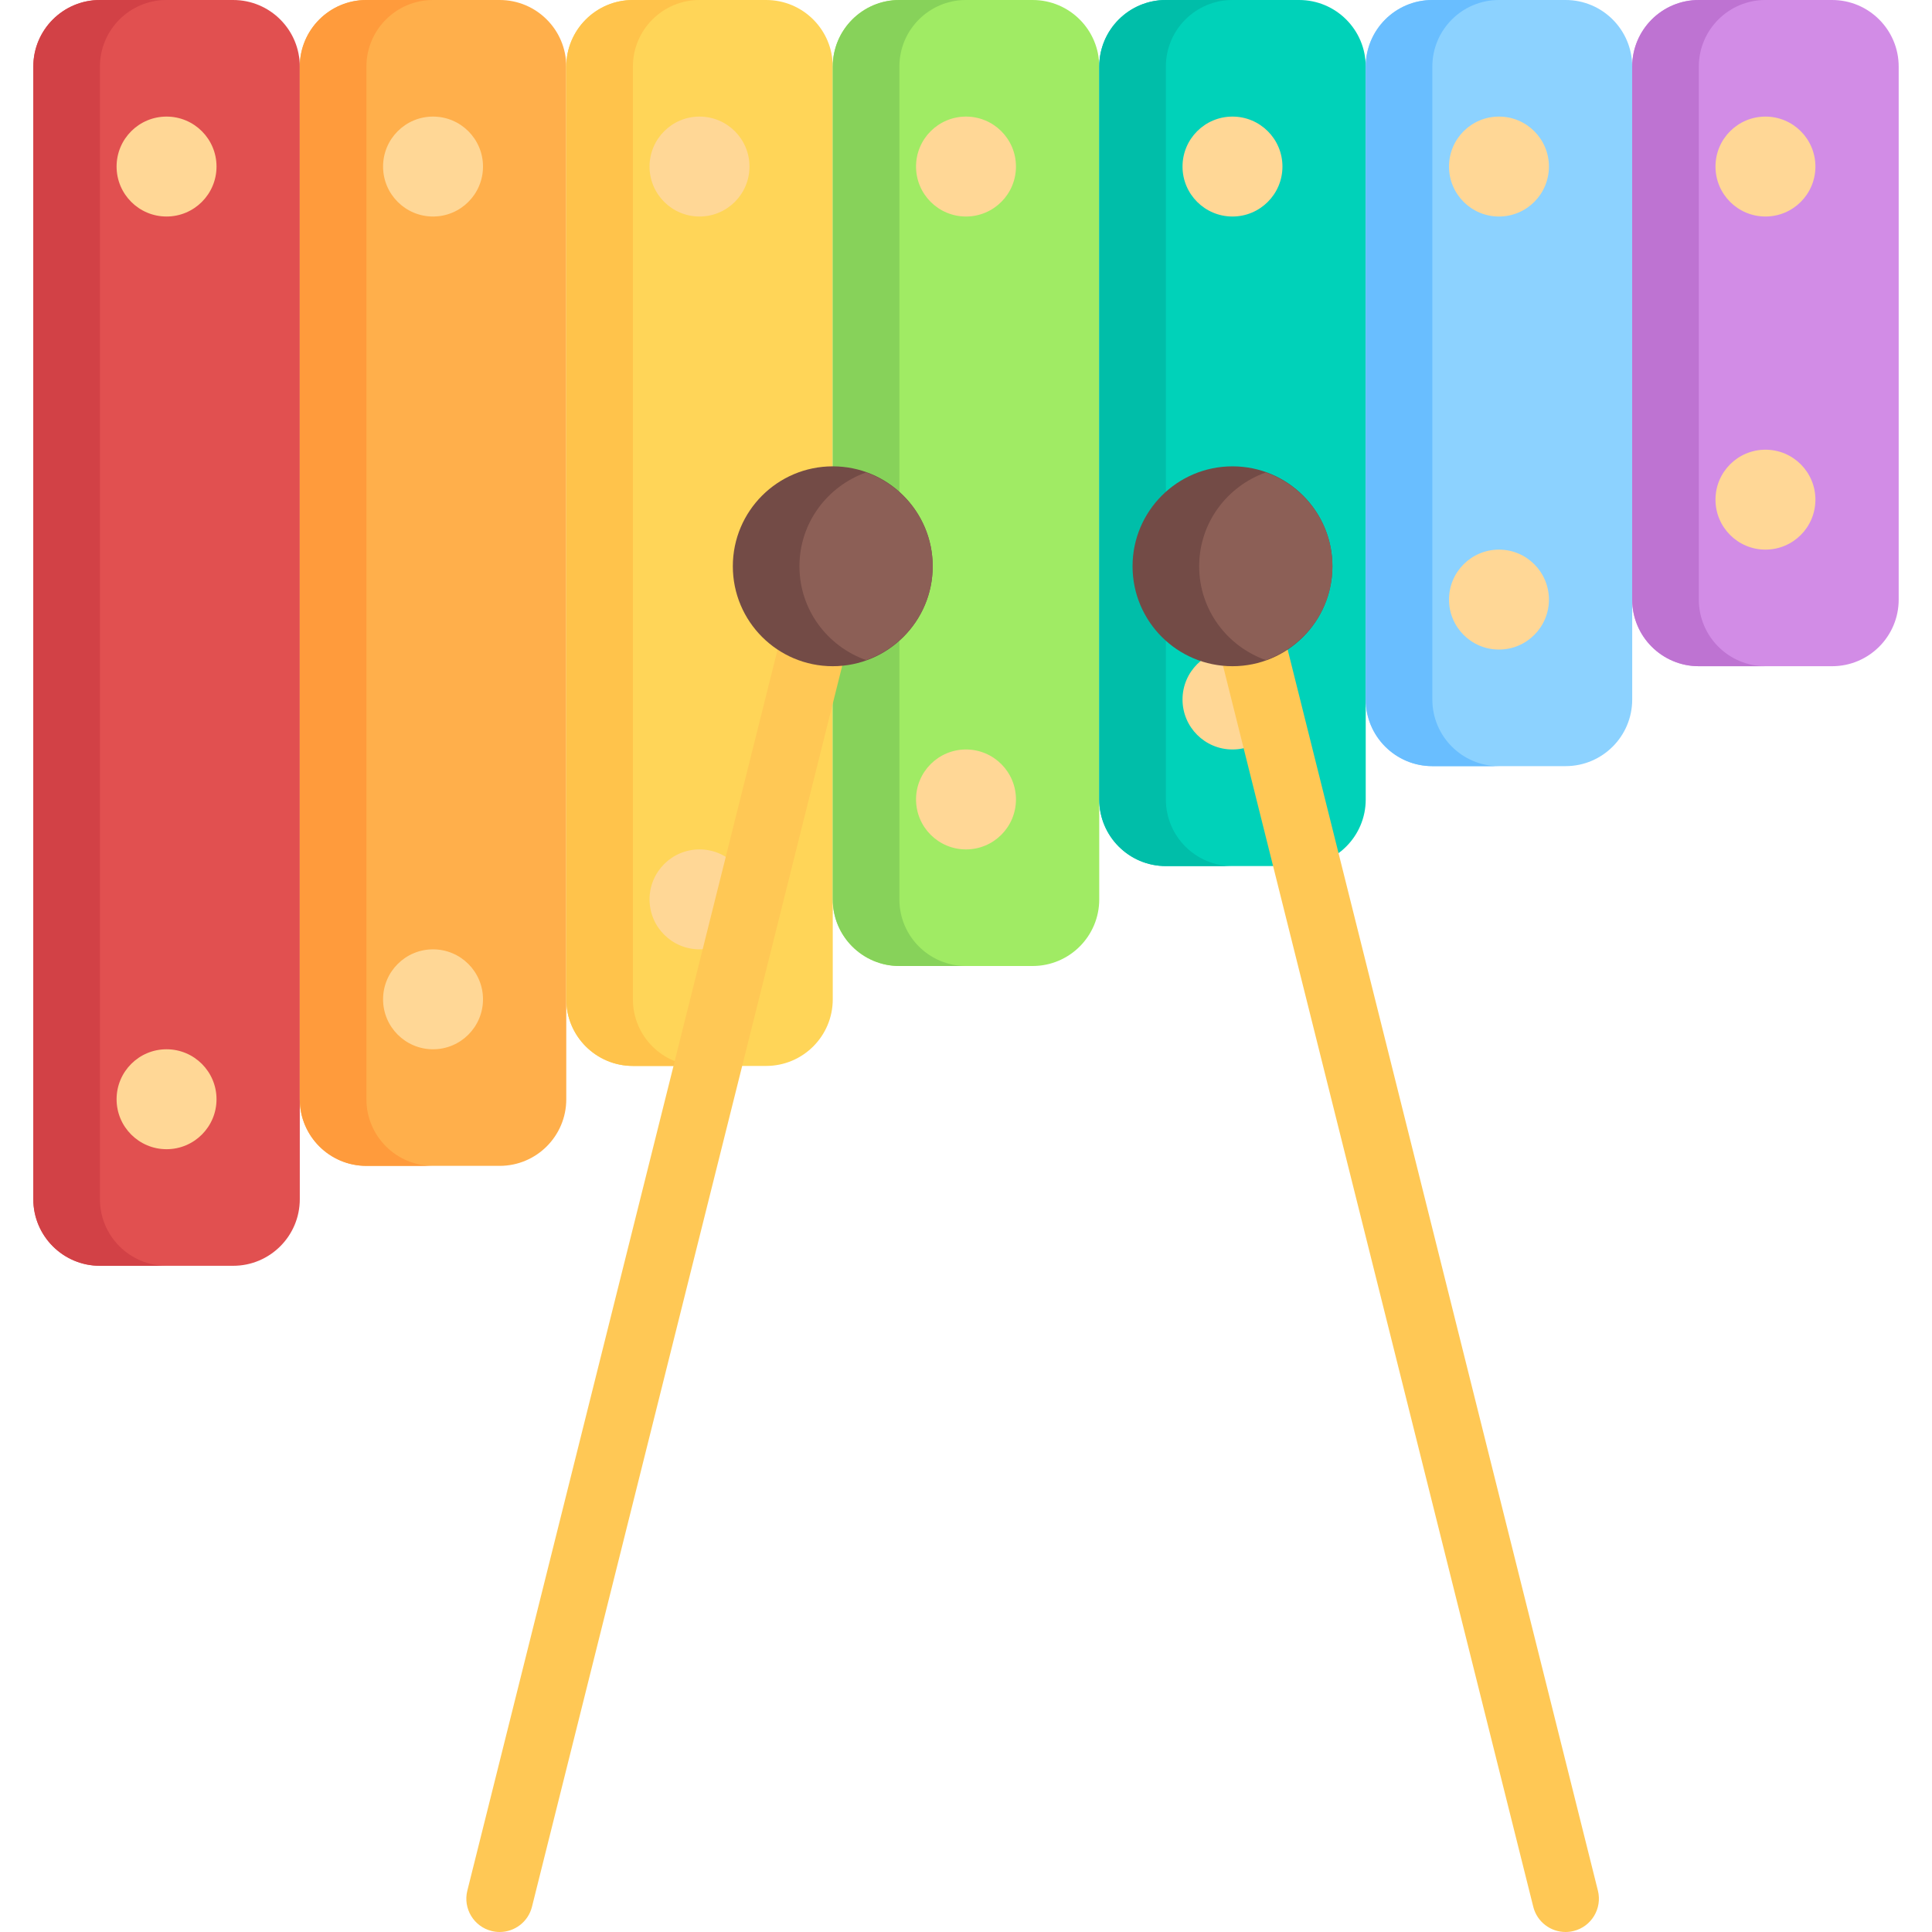
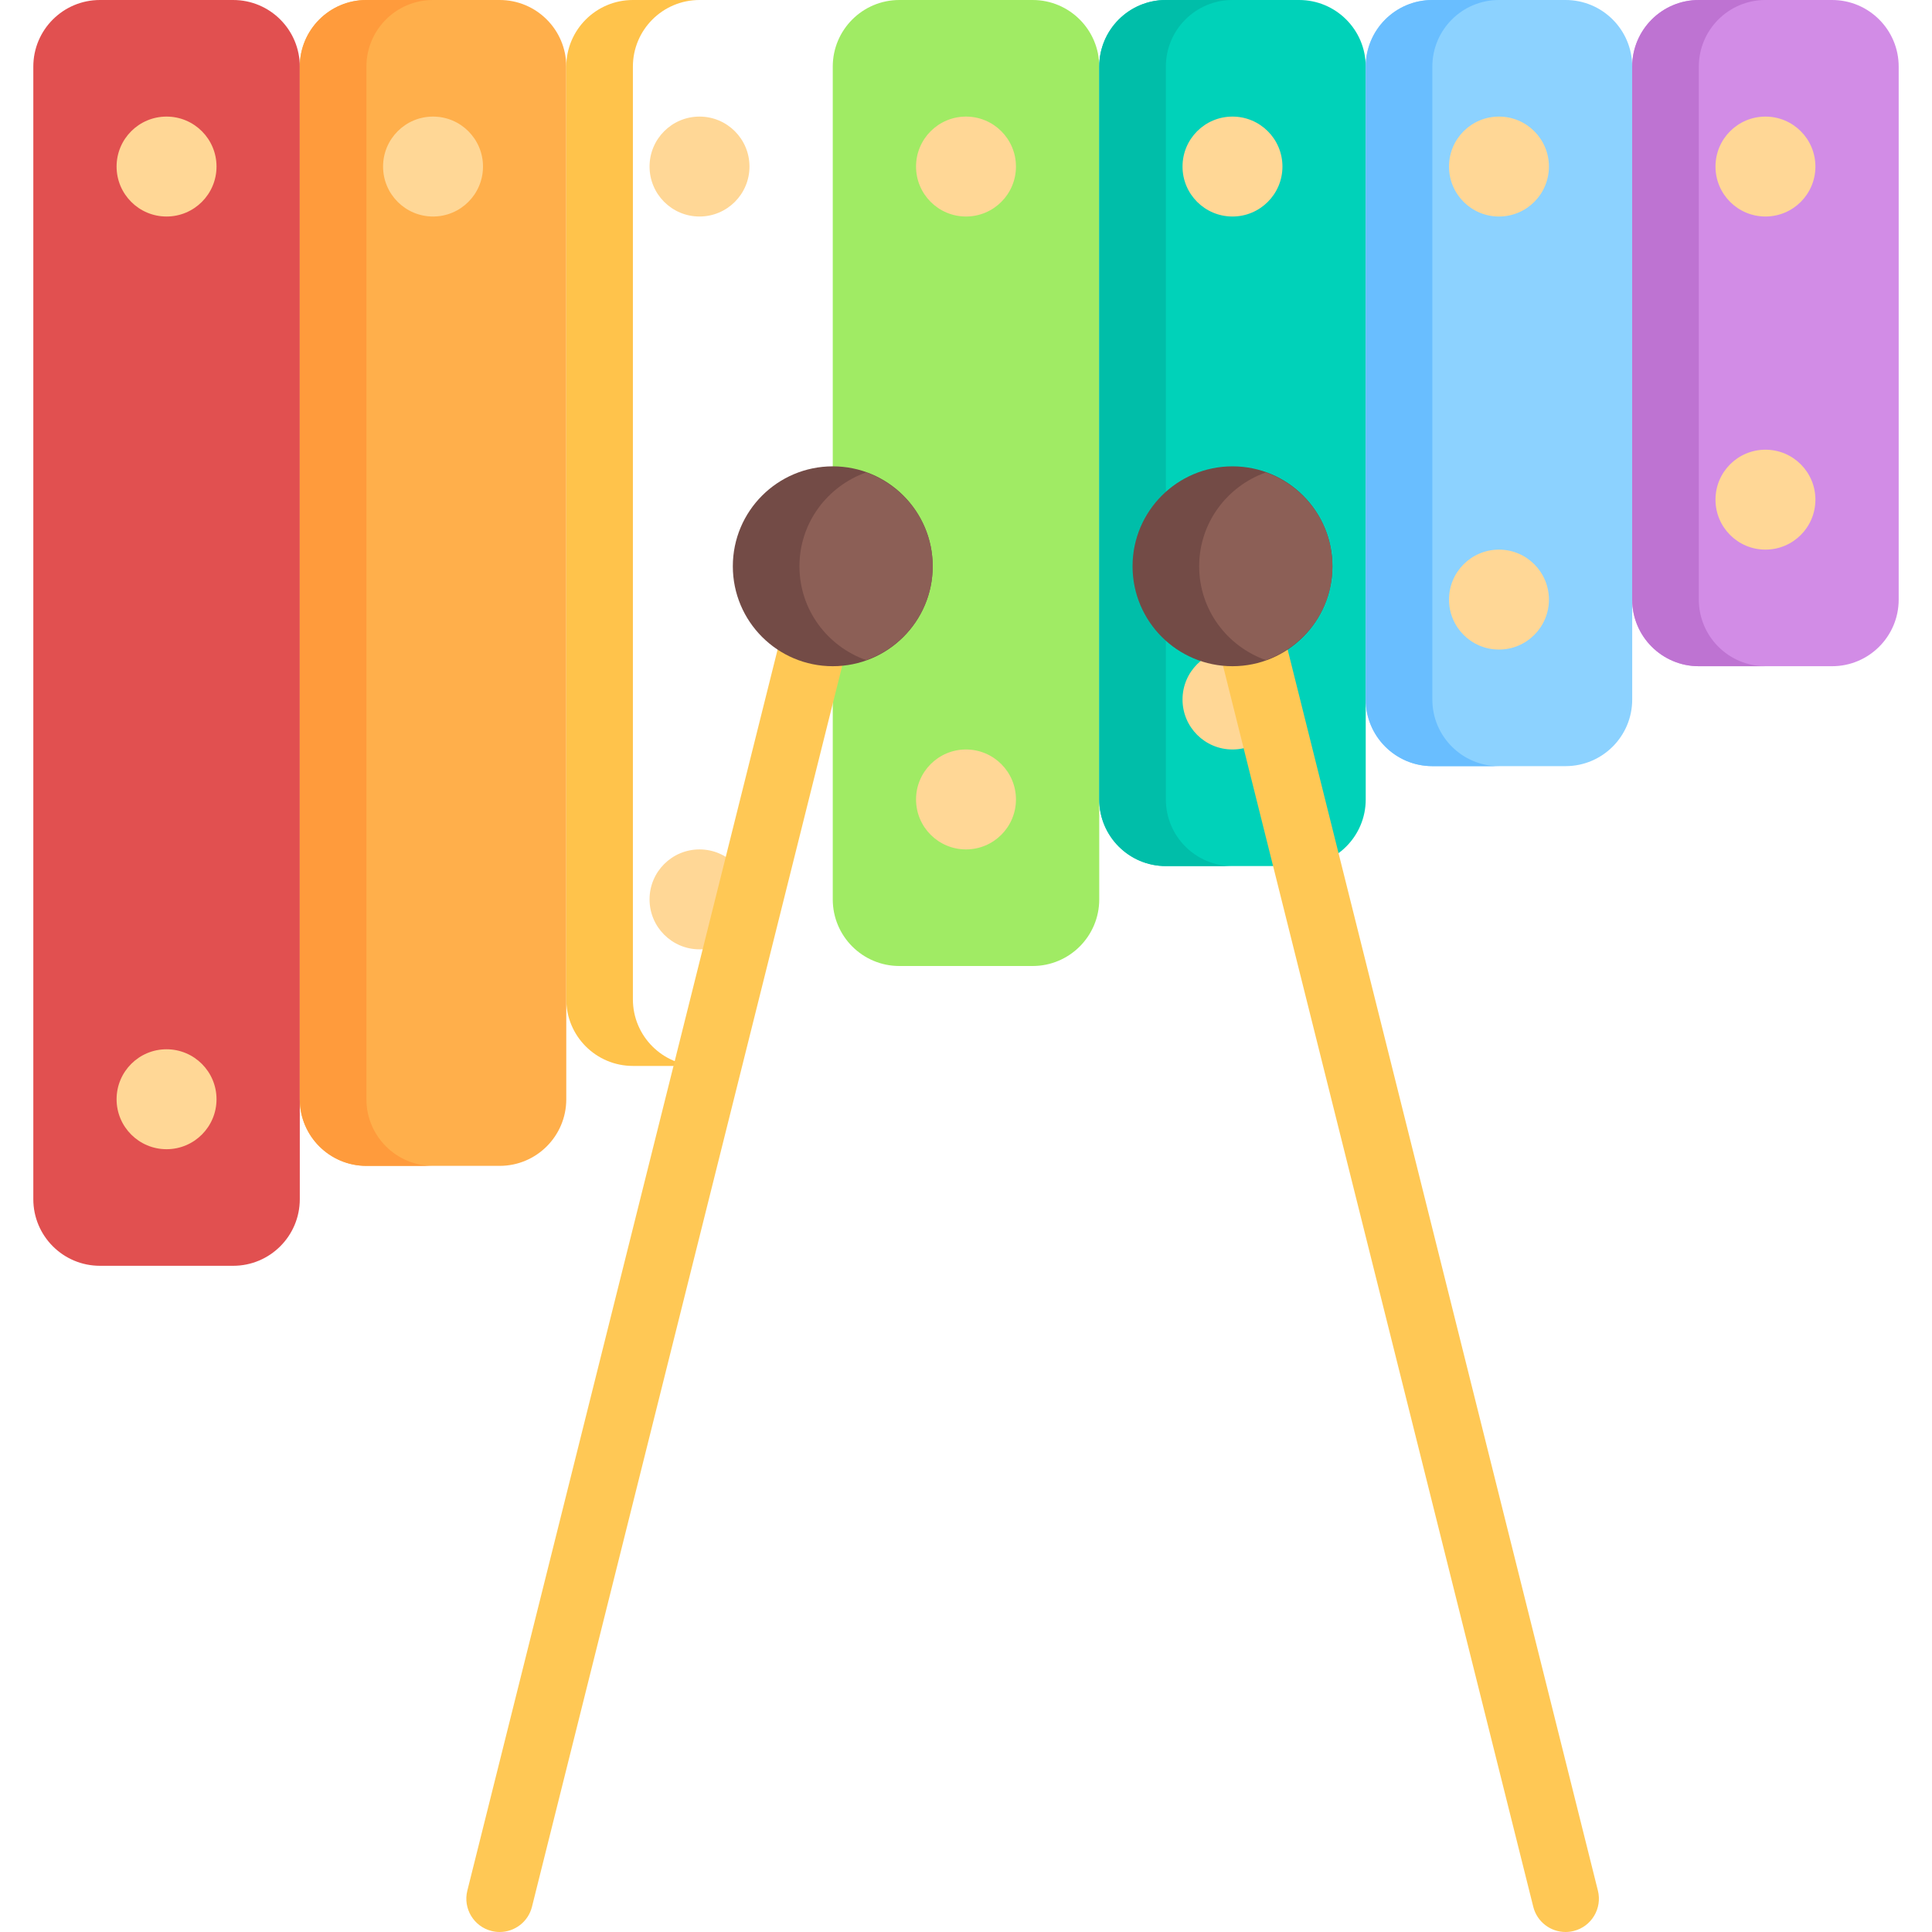
<svg xmlns="http://www.w3.org/2000/svg" height="800px" width="800px" id="Layer_1" viewBox="0 0 512 512" xml:space="preserve">
  <path style="fill:#E15050;" d="M26.483,335.448h35.31c9.751,0,17.655-7.904,17.655-17.655V17.655C79.448,7.904,71.544,0,61.793,0 h-35.31C16.732,0,8.828,7.904,8.828,17.655v300.138C8.828,327.544,16.732,335.448,26.483,335.448z" />
-   <path style="fill:#D24146;" d="M26.483,317.793V17.655C26.483,7.904,34.388,0,44.138,0H26.483C16.733,0,8.828,7.904,8.828,17.655 v300.138c0,9.75,7.905,17.655,17.655,17.655h17.655C34.388,335.448,26.483,327.543,26.483,317.793z" />
  <g>
    <circle style="fill:#FFD796;" cx="44.138" cy="44.138" r="13.241" />
    <circle style="fill:#FFD796;" cx="44.138" cy="291.31" r="13.241" />
  </g>
  <path style="fill:#FFAF4B;" d="M97.103,308.966h35.31c9.751,0,17.655-7.904,17.655-17.655V17.655C150.069,7.904,142.165,0,132.414,0 h-35.31c-9.751,0-17.655,7.904-17.655,17.655V291.31C79.448,301.062,87.352,308.966,97.103,308.966z" />
  <path style="fill:#FF9B3C;" d="M97.103,291.31V17.655C97.103,7.904,105.009,0,114.759,0H97.103c-9.75,0-17.655,7.904-17.655,17.655 V291.31c0,9.75,7.905,17.655,17.655,17.655h17.655C105.009,308.966,97.103,301.06,97.103,291.31z" />
  <g>
    <circle style="fill:#FFD796;" cx="114.759" cy="44.138" r="13.241" />
-     <circle style="fill:#FFD796;" cx="114.759" cy="264.828" r="13.241" />
  </g>
-   <path style="fill:#FFD558;" d="M167.724,282.483h35.31c9.751,0,17.655-7.904,17.655-17.655V17.655C220.69,7.904,212.786,0,203.034,0 h-35.31c-9.751,0-17.655,7.904-17.655,17.655v247.172C150.069,274.579,157.973,282.483,167.724,282.483z" />
  <path style="fill:#FFC34B;" d="M167.724,264.828V17.655C167.724,7.904,175.629,0,185.379,0h-17.655 c-9.75,0-17.655,7.904-17.655,17.655v247.172c0,9.75,7.905,17.655,17.655,17.655h17.655 C175.629,282.483,167.724,274.578,167.724,264.828z" />
  <g>
    <circle style="fill:#FFD796;" cx="185.379" cy="44.138" r="13.241" />
    <circle style="fill:#FFD796;" cx="185.379" cy="238.345" r="13.241" />
  </g>
  <path style="fill:#A0EB64;" d="M238.345,256h35.31c9.751,0,17.655-7.904,17.655-17.655V17.655C291.31,7.904,283.406,0,273.655,0 h-35.31c-9.751,0-17.655,7.904-17.655,17.655v220.69C220.69,248.096,228.594,256,238.345,256z" />
-   <path style="fill:#87D25A;" d="M238.345,238.345V17.655C238.345,7.904,246.25,0,256,0h-17.655c-9.75,0-17.655,7.904-17.655,17.655 v220.69c0,9.75,7.905,17.655,17.655,17.655H256C246.25,256,238.345,248.095,238.345,238.345z" />
  <g>
    <circle style="fill:#FFD796;" cx="256" cy="44.138" r="13.241" />
    <circle style="fill:#FFD796;" cx="256" cy="211.862" r="13.241" />
  </g>
  <path style="fill:#00D2B9;" d="M308.966,229.517h35.31c9.751,0,17.655-7.904,17.655-17.655V17.655 C361.931,7.904,354.027,0,344.276,0h-35.31c-9.751,0-17.655,7.904-17.655,17.655v194.207 C291.31,221.613,299.214,229.517,308.966,229.517z" />
  <path style="fill:#00BEA9;" d="M308.966,211.862V17.655C308.966,7.904,316.871,0,326.621,0h-17.655 c-9.75,0-17.655,7.904-17.655,17.655v194.207c0,9.75,7.905,17.655,17.655,17.655h17.655 C316.871,229.517,308.966,221.612,308.966,211.862z" />
  <g>
    <circle style="fill:#FFD796;" cx="326.621" cy="44.138" r="13.241" />
    <circle style="fill:#FFD796;" cx="326.621" cy="185.379" r="13.241" />
  </g>
  <path style="fill:#8CD2FF;" d="M379.586,203.034h35.31c9.751,0,17.655-7.904,17.655-17.655V17.655 C432.552,7.904,424.648,0,414.897,0h-35.31c-9.751,0-17.655,7.904-17.655,17.655v167.724 C361.931,195.13,369.835,203.034,379.586,203.034z" />
  <path style="fill:#69BEFF;" d="M379.586,185.379V17.655C379.586,7.904,387.491,0,397.241,0h-17.655 c-9.75,0-17.655,7.904-17.655,17.655v167.724c0,9.75,7.905,17.655,17.655,17.655h17.655 C387.491,203.034,379.586,195.129,379.586,185.379z" />
  <g>
    <circle style="fill:#FFD796;" cx="397.241" cy="44.138" r="13.241" />
    <circle style="fill:#FFD796;" cx="397.241" cy="158.897" r="13.241" />
  </g>
  <path style="fill:#D28CE6;" d="M450.207,176.552h35.31c9.751,0,17.655-7.904,17.655-17.655V17.655 C503.172,7.904,495.268,0,485.517,0h-35.31c-9.751,0-17.655,7.904-17.655,17.655v141.241 C432.552,168.648,440.456,176.552,450.207,176.552z" />
  <path style="fill:#BE73D2;" d="M450.207,158.897V17.655C450.207,7.904,458.112,0,467.862,0h-17.655 c-9.75,0-17.655,7.904-17.655,17.655v141.241c0,9.75,7.905,17.655,17.655,17.655h17.655 C458.112,176.552,450.207,168.647,450.207,158.897z" />
  <g>
    <circle style="fill:#FFD796;" cx="467.862" cy="44.138" r="13.241" />
    <circle style="fill:#FFD796;" cx="467.862" cy="132.414" r="13.241" />
  </g>
  <path style="fill:#FFC855;" d="M132.423,512c-0.712,0-1.431-0.086-2.151-0.267c-4.728-1.181-7.604-5.974-6.422-10.698l86.069-344.28 c1.185-4.728,6.001-7.604,10.707-6.422c4.728,1.181,7.604,5.974,6.422,10.702l-86.069,344.276 C139.975,509.327,136.375,512,132.423,512z" />
  <circle style="fill:#734B46;" cx="220.69" cy="150.069" r="26.483" />
  <path style="fill:#8C5F56;" d="M229.517,125.208c-10.262,3.648-17.655,13.347-17.655,24.861c0,11.513,7.393,21.213,17.655,24.861 c10.262-3.648,17.655-13.347,17.655-24.861C247.172,138.556,239.779,128.856,229.517,125.208z" />
  <path style="fill:#FFC855;" d="M414.888,512c0.712,0,1.431-0.086,2.151-0.267c4.728-1.181,7.604-5.974,6.422-10.698l-86.069-344.28 c-1.185-4.728-6.001-7.604-10.707-6.422c-4.728,1.181-7.604,5.974-6.422,10.702l86.069,344.276 C407.336,509.327,410.935,512,414.888,512z" />
  <circle style="fill:#734B46;" cx="326.621" cy="150.069" r="26.483" />
  <path style="fill:#8C5F56;" d="M335.448,174.93c-10.262-3.648-17.655-13.347-17.655-24.861c0-11.513,7.393-21.213,17.655-24.861 c10.262,3.648,17.655,13.347,17.655,24.861C353.103,161.582,345.71,171.282,335.448,174.93z" />
</svg>